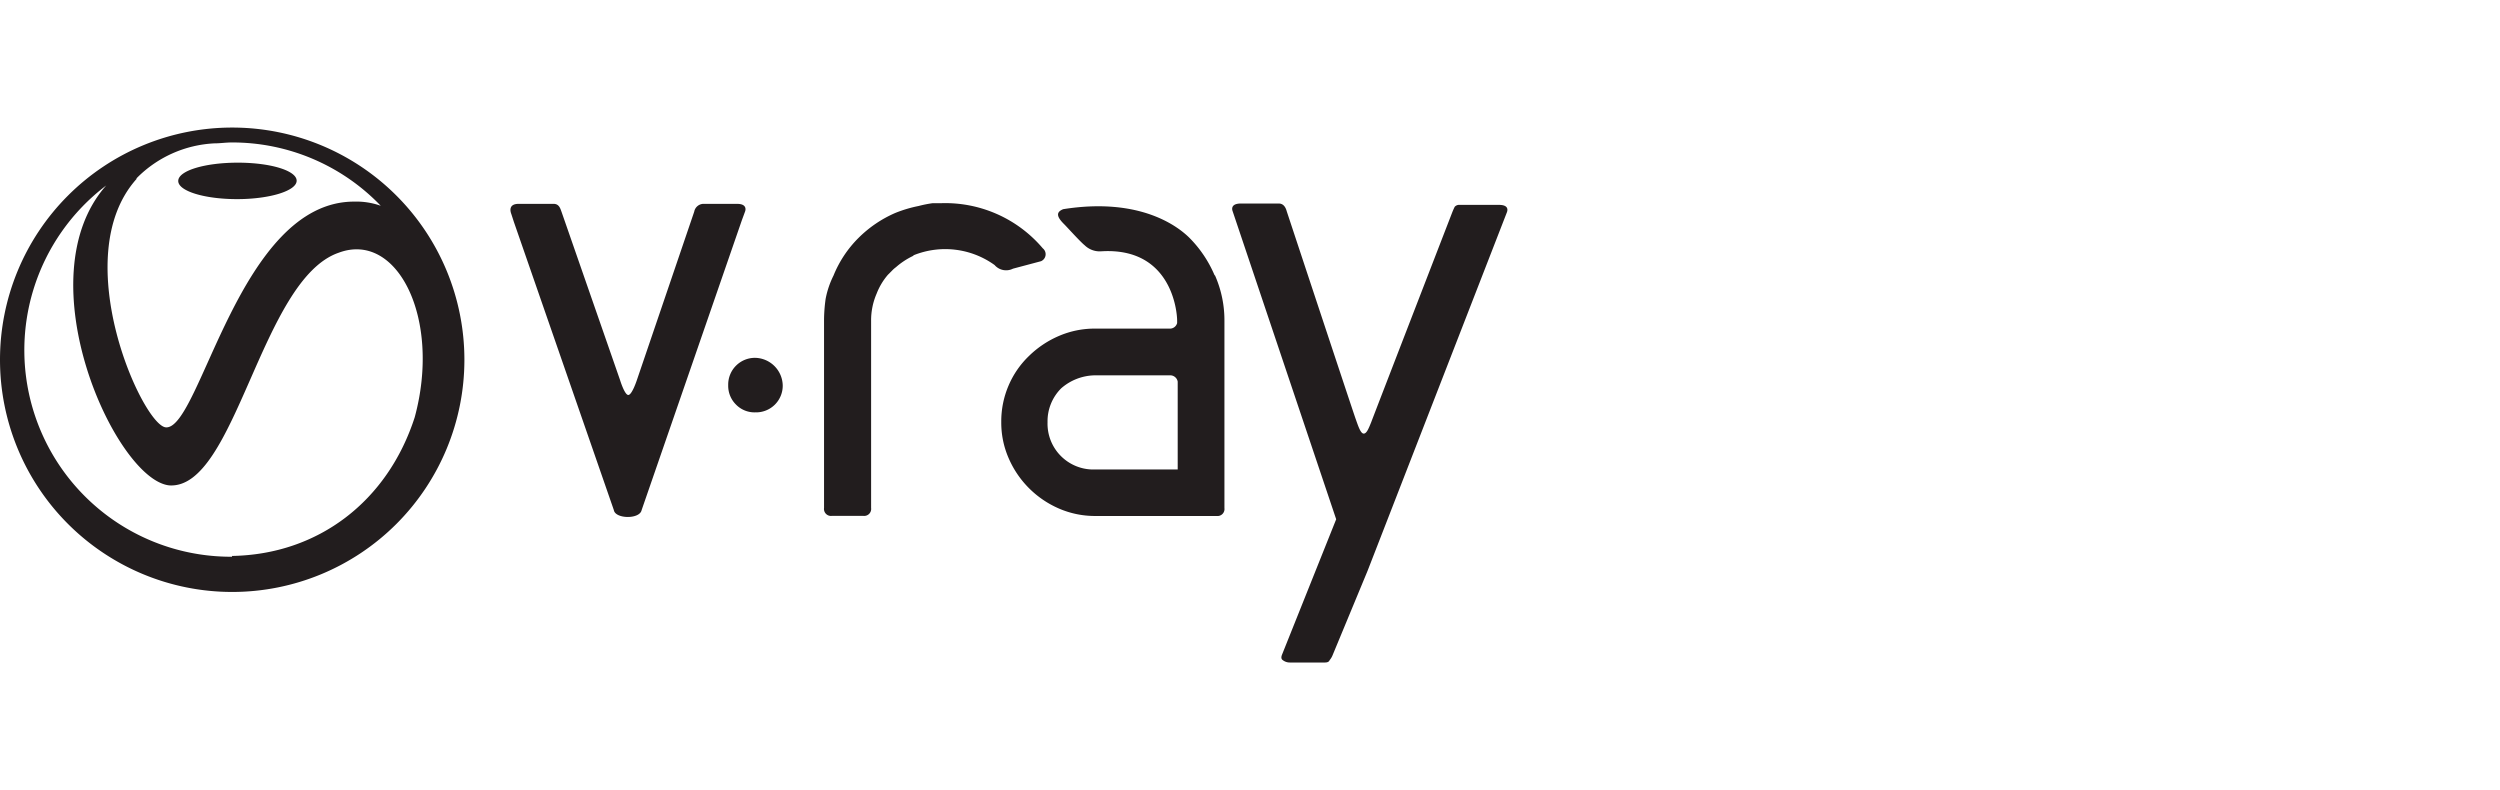
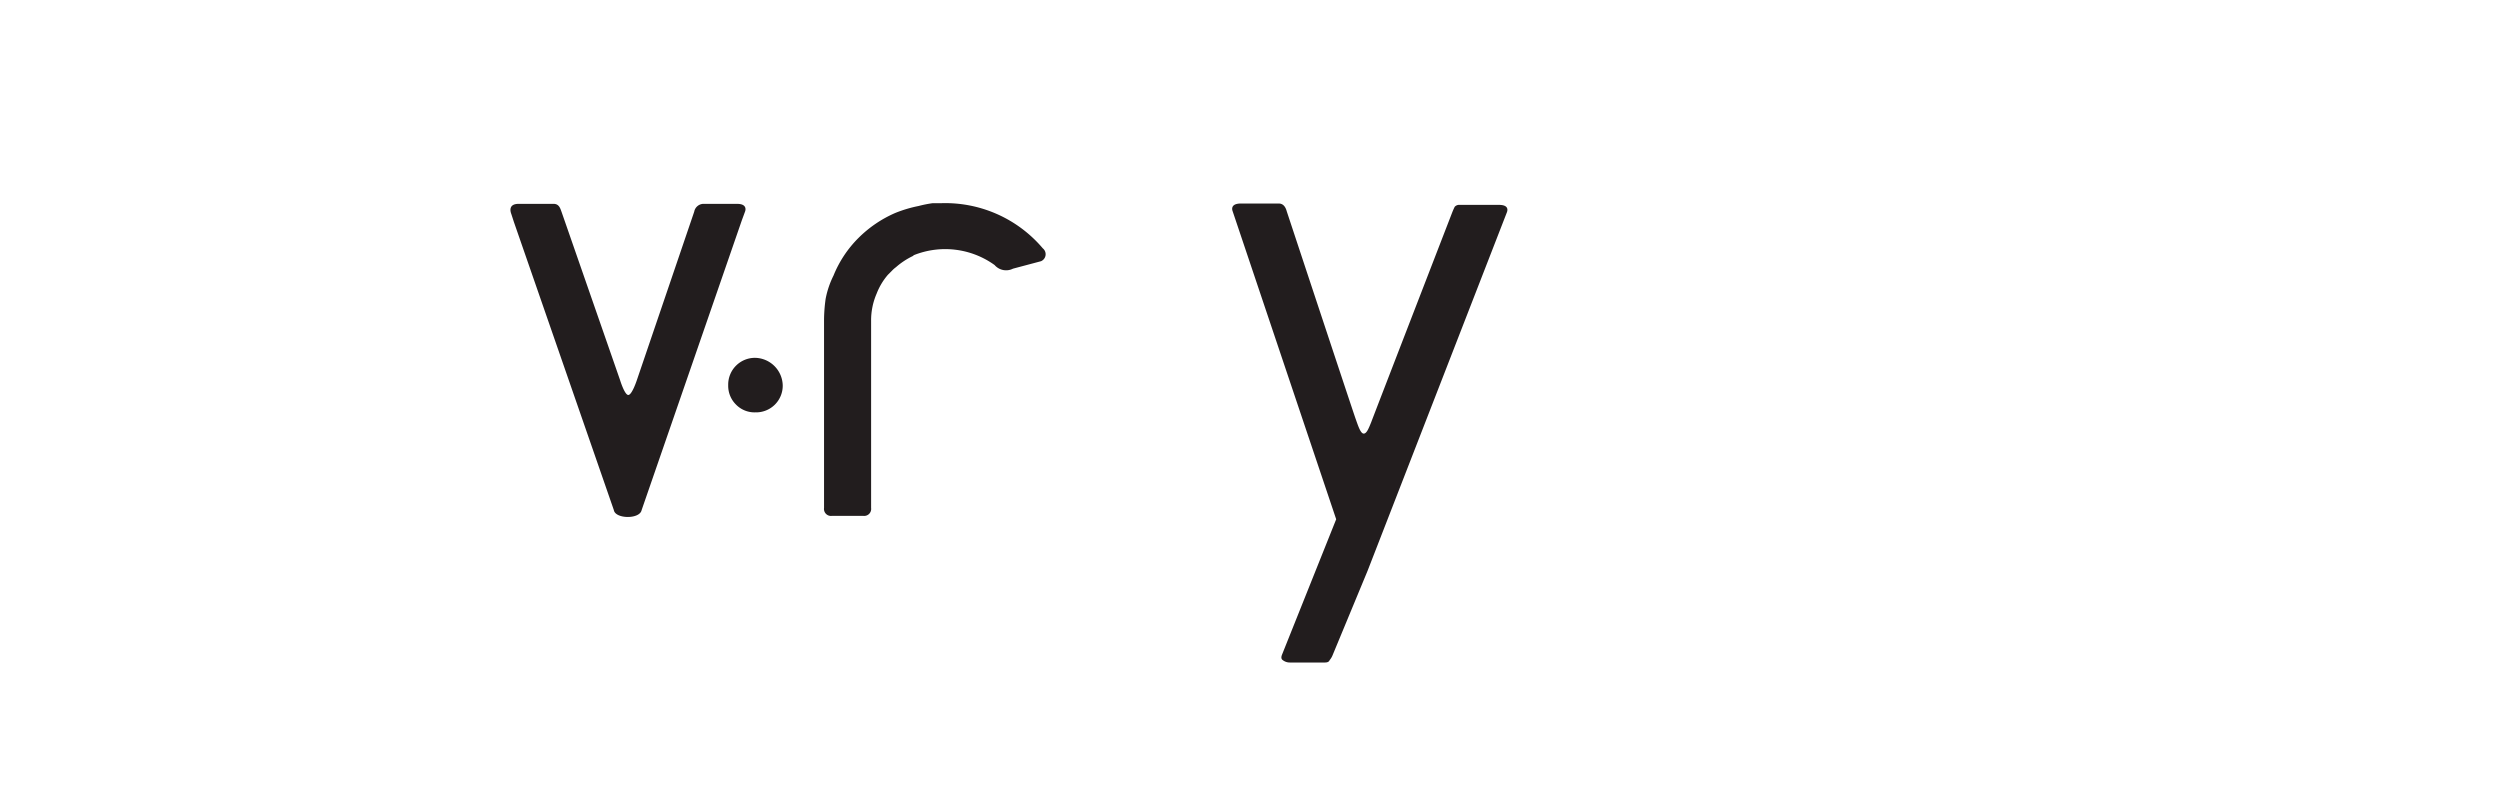
<svg xmlns="http://www.w3.org/2000/svg" viewBox="0 0 221.47 70">
  <g id="ace642f1-dfca-4a80-83d8-726a7c6237cd" data-name="V-Ray">
    <path d="M45.52,19.65l-.23-.71c-.09-.23-.24-.88.65-.88h3.11c.5,0,.6.46.69.69l5.19,14.92s.4,1.32.73,1.32.76-1.32.76-1.32L61.5,18.75a.85.85,0,0,1,.89-.69H65.3c.81,0,.79.46.7.69l-.28.76L56.84,45.19c-.17.83-2.33.79-2.46,0ZM118.37,46,109.2,18.72c-.09-.23-.12-.68.7-.69h3.39c.24,0,.55.12.7.69,0,0,5.88,17.77,6.09,18.35s.43,1.31.71,1.34.47-.49.68-1c.27-.73,7.17-18.57,7.17-18.57.09-.23.17-.4.23-.52a.53.53,0,0,1,.45-.17h3.47c.86,0,.79.46.69.69L121.15,50.57,118.07,58a1.63,1.63,0,0,1-.28.48c-.05.14-.19.21-.41.21h-3.12a1,1,0,0,1-.62-.21c-.14-.09-.16-.25-.07-.48ZM64.51,34.12a2.37,2.37,0,0,1,2.41-2.42,2.5,2.5,0,0,1,2.42,2.42,2.36,2.36,0,0,1-2.42,2.41,2.29,2.29,0,0,1-1.72-.69,2.34,2.34,0,0,1-.69-1.72M80.89,22.67a6.57,6.57,0,0,0-1.52,1A2.6,2.6,0,0,0,79,24l-.34.34a5.7,5.7,0,0,0-1,1.67,5.93,5.93,0,0,0-.49,2.41V45a.62.62,0,0,1-.69.7H73.7A.62.62,0,0,1,73,45V28.41a13.92,13.92,0,0,1,.14-1.93,7.9,7.9,0,0,1,.7-2.07,10,10,0,0,1,2.21-3.33,10.57,10.57,0,0,1,3.25-2.21,11.47,11.47,0,0,1,2.07-.62A10.87,10.87,0,0,1,82.62,18h.76a11.33,11.33,0,0,1,9,4,.67.67,0,0,1-.16,1.14l-2.48.66a1.35,1.35,0,0,1-1.63-.32,7.49,7.49,0,0,0-7.17-.87" fill="#221d1e" />
-     <path d="M107.59,24.37a10.52,10.52,0,0,0-2.21-3.29c-.92-.92-4.27-3.65-11.19-2.55-.68.27-.57.69.09,1.34.27.27,1.41,1.54,1.81,1.86a1.91,1.91,0,0,0,1.51.53c6.15-.35,6.68,5.27,6.68,6.15v.21a.66.66,0,0,1-.69.49H97a8,8,0,0,0-3.19.65,8.67,8.67,0,0,0-2.65,1.77,7.93,7.93,0,0,0-1.81,2.62,8.06,8.06,0,0,0-.65,3.25,7.87,7.87,0,0,0,.65,3.18,8.55,8.55,0,0,0,4.46,4.47,8,8,0,0,0,3.19.66h10.78a.62.62,0,0,0,.69-.7V28.41a9.87,9.87,0,0,0-.83-4m-3.31,17.18H97A4.06,4.06,0,0,1,92.8,37.4a4.12,4.12,0,0,1,1.21-3A4.63,4.63,0,0,1,97,33.25h6.64a.67.67,0,0,1,.69.56ZM20.57,11.3A20.57,20.57,0,1,0,41.14,31.87,20.57,20.57,0,0,0,20.57,11.3M12.1,15.79A10.39,10.39,0,0,1,19,12.7c.52,0,1-.08,1.56-.08a18.22,18.22,0,0,1,13.17,5.61,6.46,6.46,0,0,0-2.36-.37c-10.15,0-13.59,20-16.63,20-2,.07-8.9-15-2.65-22m8.47,33.46A18.3,18.3,0,0,1,9.41,16.43C2.09,24.7,10.27,42.52,15,43c5.88.37,8.11-18.23,15-20.61,5.19-1.95,9.11,5.82,6.74,14.57-2.4,7.44-8.54,12.16-16.19,12.29M21,17.64c2.89,0,5.26-.73,5.28-1.62S24,14.41,21.07,14.41s-5.26.71-5.28,1.61S18.1,17.64,21,17.64" fill="#221d1e" />
  </g>
</svg>